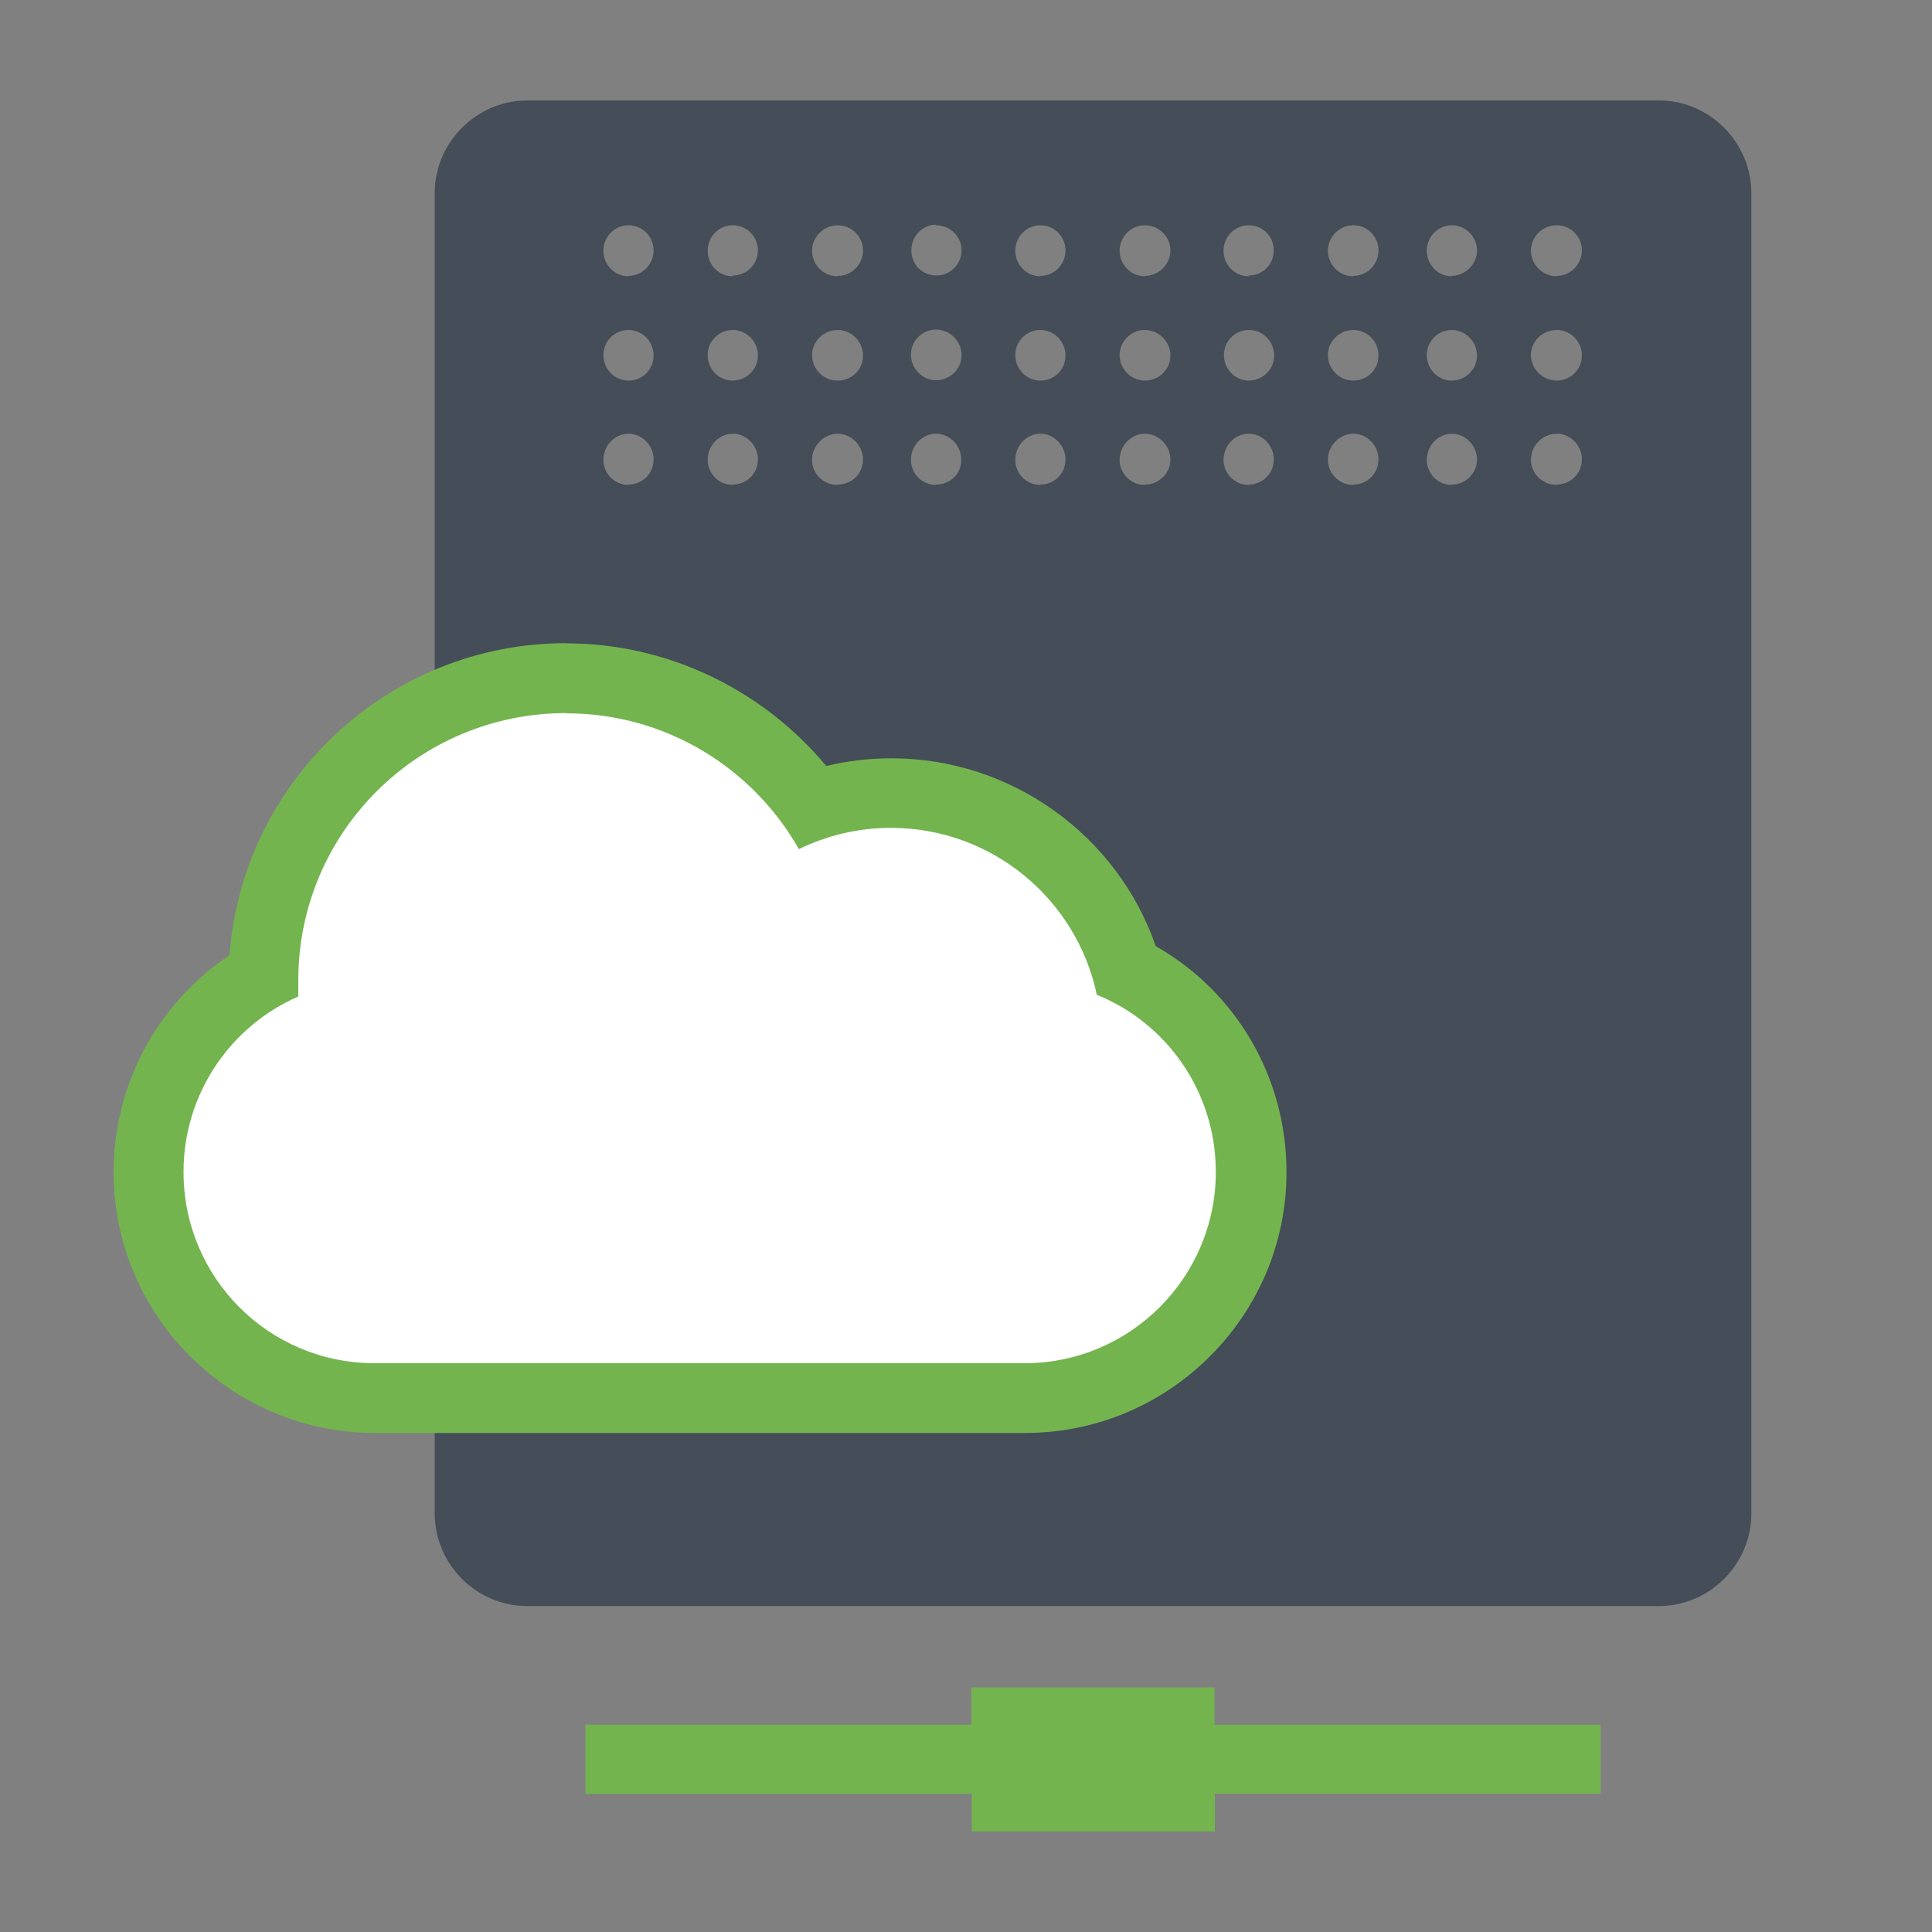
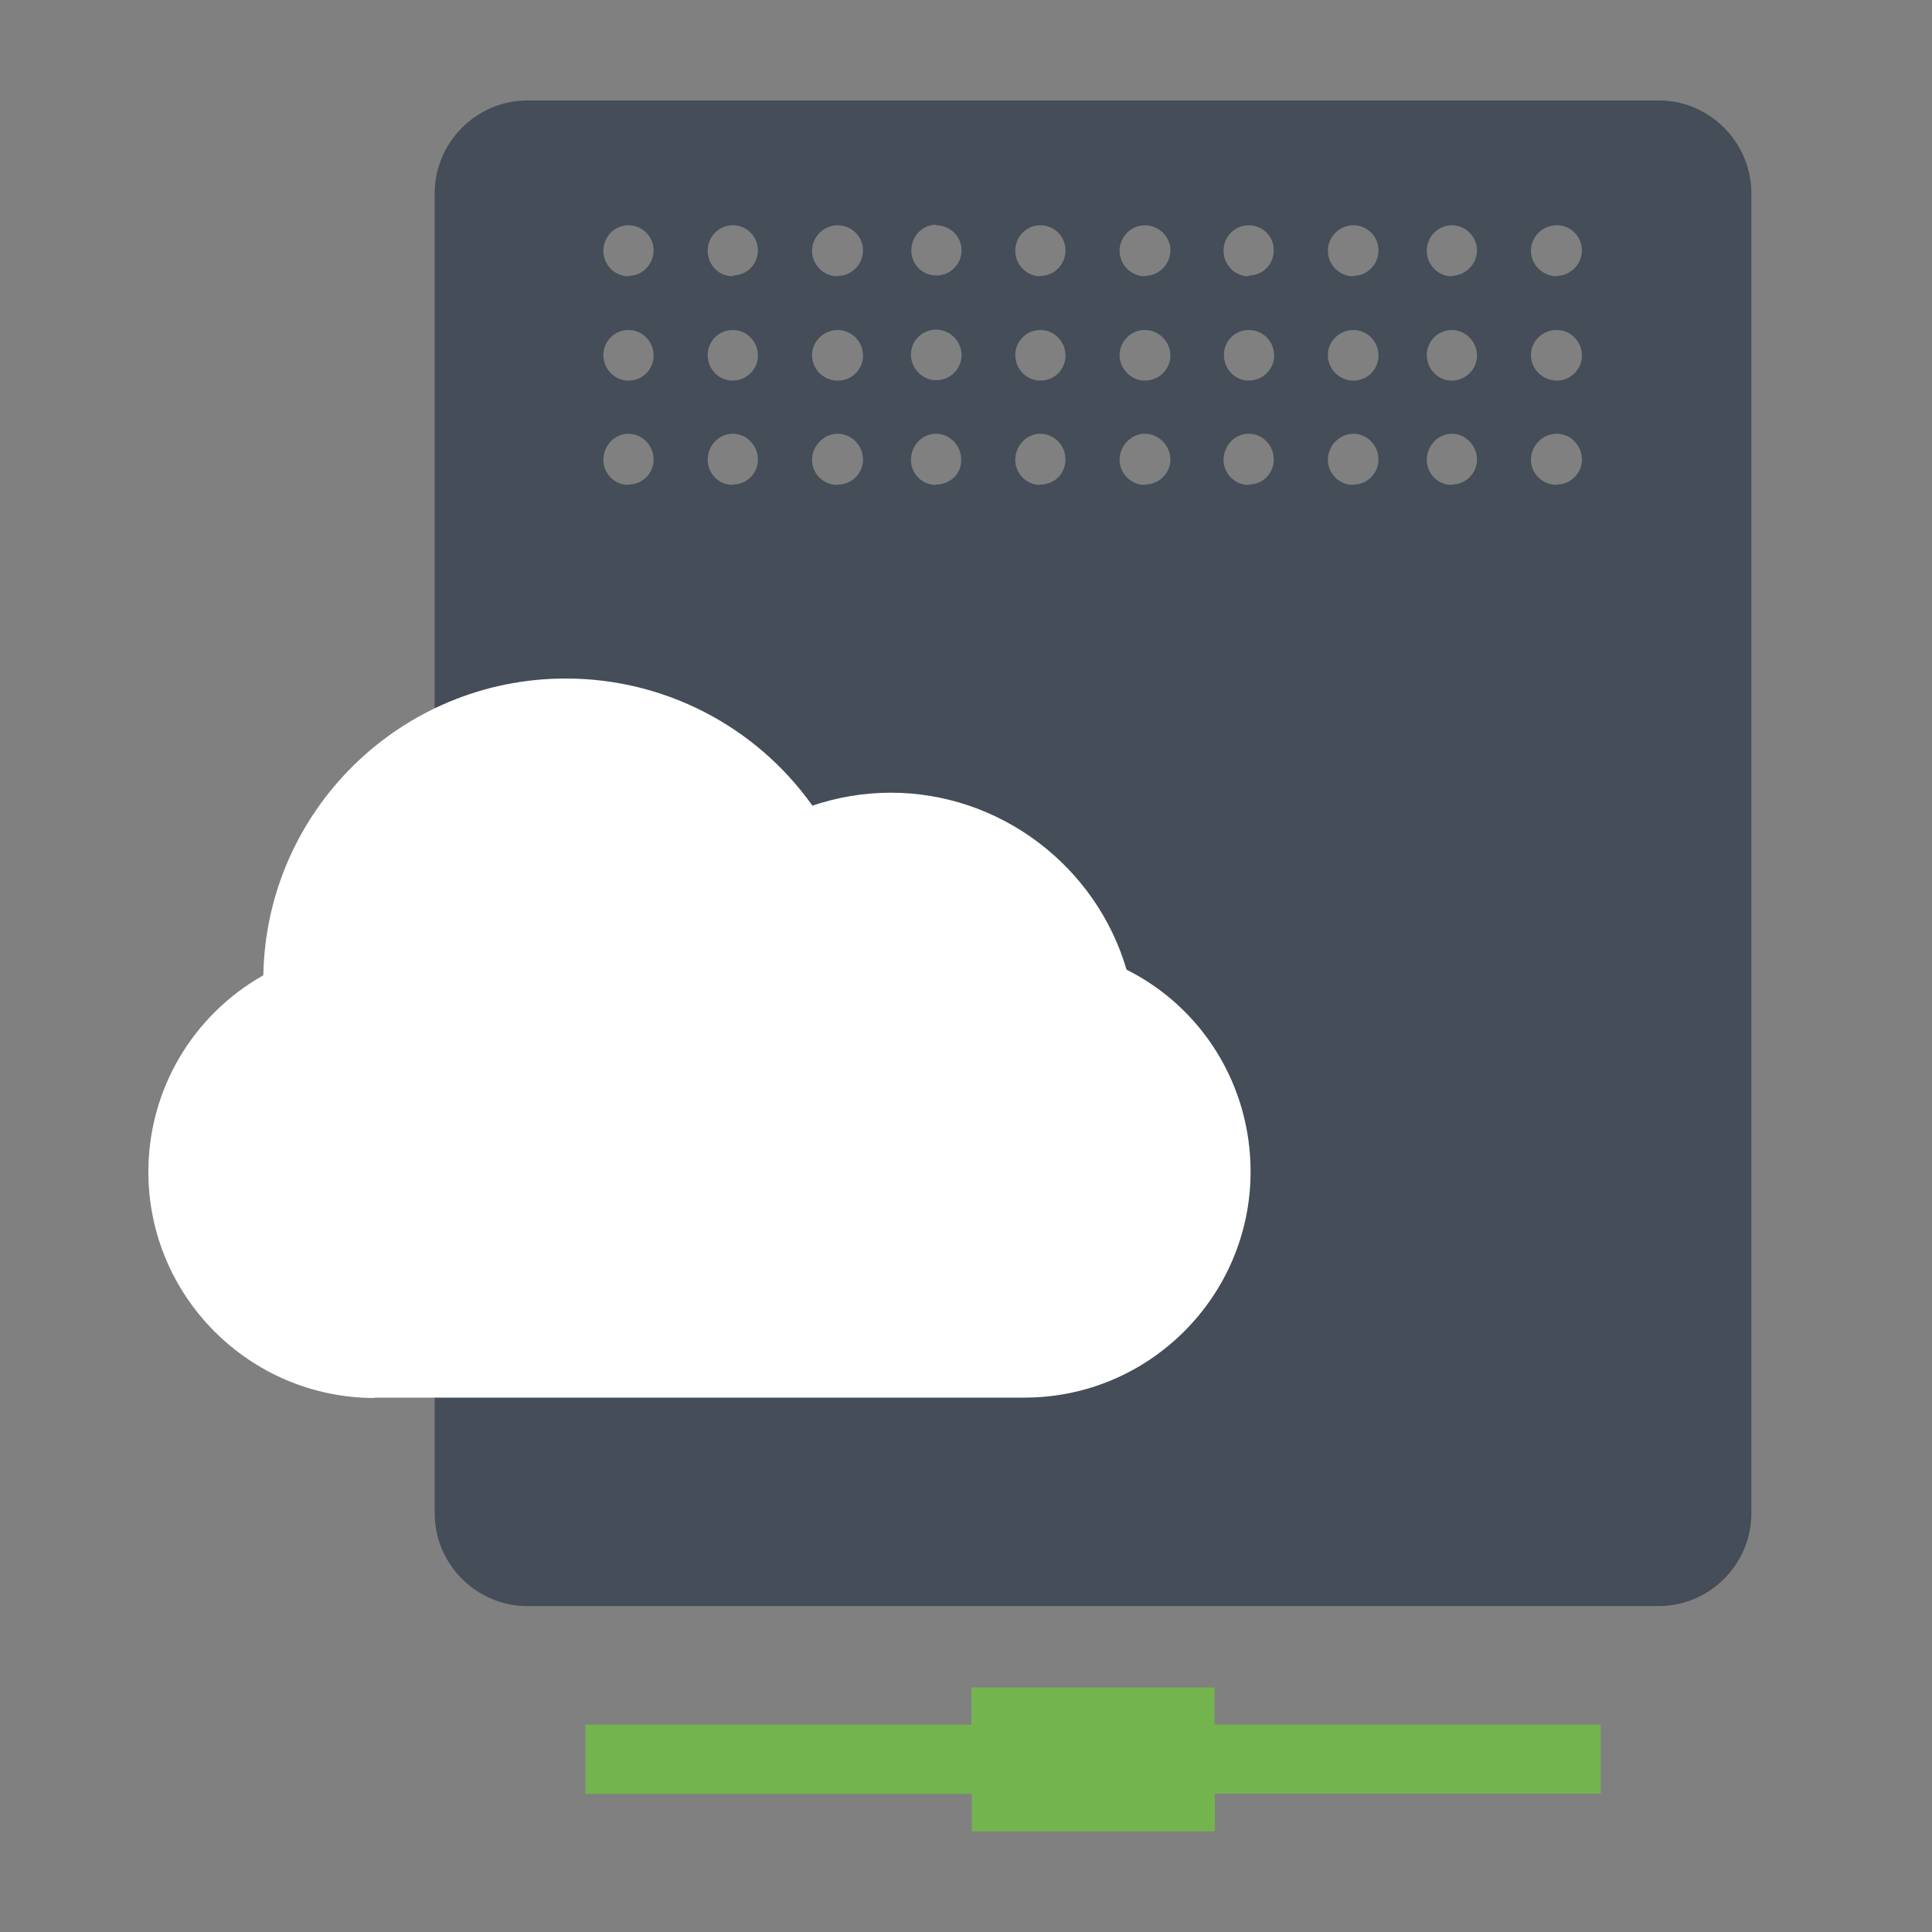
<svg xmlns="http://www.w3.org/2000/svg" width="100" height="100">
  <rect width="100%" height="100%" fill="#808080" stroke="none" />
-   <path fill="#444D58" d="M85.85 5.2H27.3c-2.65 0-4.8 2.18-4.8 4.8v68.33c0 2.63 2.15 4.8 4.8 4.8h58.55c2.65 0 4.8-2.17 4.8-4.8V10c0-2.62-2.15-4.8-4.78-4.8h-.02zm-37.4 6.46c.72 0 1.32.57 1.32 1.3 0 .73-.6 1.3-1.3 1.3-.74 0-1.3-.58-1.3-1.3s.56-1.33 1.28-1.33v.03zm0 5.4c.72 0 1.32.6 1.32 1.32 0 .73-.6 1.3-1.32 1.3-.7 0-1.3-.6-1.3-1.32s.58-1.3 1.3-1.3zM32.53 25.1c-.72 0-1.3-.58-1.3-1.3 0-.73.58-1.35 1.3-1.35s1.3.62 1.3 1.33c0 .73-.58 1.3-1.3 1.3v.02zm0-5.4c-.72 0-1.3-.6-1.3-1.32s.58-1.3 1.3-1.3 1.3.6 1.3 1.32c0 .73-.58 1.3-1.3 1.3zm0-5.4c-.72 0-1.3-.6-1.3-1.32 0-.73.58-1.32 1.3-1.32s1.3.58 1.3 1.3-.58 1.32-1.3 1.32v.02zm5.4 10.8c-.74 0-1.3-.6-1.3-1.3 0-.73.57-1.35 1.3-1.35.72 0 1.3.62 1.3 1.33 0 .73-.58 1.3-1.3 1.3v.02zm0-5.4c-.74 0-1.3-.6-1.3-1.32s.57-1.3 1.3-1.3c.72 0 1.3.6 1.3 1.32 0 .73-.6 1.3-1.32 1.3h.02zm0-5.4c-.74 0-1.3-.6-1.3-1.32 0-.73.57-1.32 1.3-1.32.72 0 1.3.58 1.3 1.3s-.58 1.3-1.3 1.3v.04zm5.42 10.8c-.73 0-1.32-.58-1.32-1.3 0-.73.62-1.35 1.32-1.35.73 0 1.32.62 1.32 1.33 0 .73-.58 1.3-1.3 1.3l-.02.02zm0-5.4c-.73 0-1.32-.6-1.32-1.32s.62-1.3 1.32-1.3c.73 0 1.32.6 1.32 1.32 0 .73-.58 1.3-1.3 1.3h-.02zm0-5.4c-.73 0-1.32-.6-1.32-1.32 0-.73.62-1.32 1.32-1.32.73 0 1.32.58 1.32 1.3s-.58 1.32-1.3 1.32l-.02.02zm5.1 10.8c-.73 0-1.3-.58-1.3-1.3 0-.73.57-1.35 1.3-1.35.72 0 1.3.62 1.3 1.33.03.73-.56 1.3-1.3 1.3v.02zm5.4 0c-.72 0-1.3-.58-1.3-1.3 0-.73.58-1.35 1.3-1.35.72 0 1.3.62 1.3 1.33 0 .73-.57 1.3-1.3 1.3v.02zm0-5.4c-.72 0-1.3-.6-1.3-1.32s.58-1.3 1.3-1.3c.72 0 1.3.6 1.3 1.32 0 .73-.57 1.3-1.3 1.3zm0-5.4c-.72 0-1.3-.6-1.3-1.32 0-.73.58-1.32 1.3-1.32.72 0 1.3.58 1.3 1.3s-.57 1.32-1.3 1.32v.02zm5.4 10.8c-.7 0-1.3-.58-1.3-1.3 0-.73.6-1.35 1.3-1.35.73 0 1.33.62 1.33 1.33 0 .73-.6 1.3-1.32 1.3v.02zm0-5.4c-.7 0-1.3-.6-1.3-1.32s.6-1.3 1.3-1.3c.73 0 1.33.6 1.33 1.32 0 .73-.6 1.3-1.32 1.3zm0-5.4c-.7 0-1.3-.6-1.3-1.32 0-.73.6-1.32 1.3-1.32.73 0 1.33.58 1.33 1.3s-.6 1.32-1.32 1.32v.02zm5.42 10.8h-.04c-.73 0-1.3-.6-1.3-1.3 0-.73.58-1.35 1.3-1.35.74 0 1.3.62 1.3 1.33 0 .73-.57 1.3-1.3 1.3l.04.02zm-.04-5.4h.02c-.73 0-1.3-.6-1.3-1.32s.56-1.3 1.3-1.3c.72 0 1.3.6 1.3 1.32 0 .73-.6 1.3-1.32 1.3zm0-5.4c-.73 0-1.3-.6-1.3-1.32 0-.73.58-1.32 1.3-1.32.74 0 1.3.58 1.3 1.3s-.57 1.3-1.3 1.3v.04zm5.4 10.8c-.7 0-1.3-.58-1.3-1.3 0-.73.6-1.35 1.32-1.35.73 0 1.3.62 1.3 1.33 0 .73-.58 1.3-1.3 1.3v.02zm0-5.4c-.7 0-1.3-.6-1.3-1.32s.6-1.3 1.32-1.3c.73 0 1.3.6 1.3 1.32 0 .73-.58 1.3-1.3 1.3zm0-5.4c-.7 0-1.3-.6-1.3-1.32 0-.73.6-1.32 1.32-1.32.73 0 1.3.58 1.3 1.3s-.58 1.32-1.3 1.32v.02zm5.1 10.8c-.7 0-1.28-.58-1.28-1.3 0-.73.58-1.35 1.3-1.35.7 0 1.3.62 1.3 1.33 0 .73-.6 1.3-1.3 1.3v.02zm0-5.4c-.7 0-1.28-.6-1.28-1.32s.58-1.3 1.3-1.3c.7 0 1.3.6 1.3 1.32 0 .73-.6 1.3-1.32 1.3zm0-5.4c-.7 0-1.28-.6-1.28-1.32 0-.73.58-1.32 1.3-1.32.7 0 1.3.58 1.3 1.3s-.6 1.3-1.3 1.32v.02zm5.45 10.8c-.73 0-1.34-.58-1.34-1.3 0-.73.6-1.35 1.34-1.35.72 0 1.3.62 1.3 1.33 0 .73-.6 1.3-1.3 1.3v.02zm0-5.4c-.73 0-1.34-.6-1.34-1.32s.6-1.3 1.34-1.3c.72 0 1.3.6 1.3 1.32 0 .73-.6 1.3-1.3 1.3zm0-5.4c-.73 0-1.34-.6-1.34-1.32 0-.73.6-1.32 1.34-1.32.72 0 1.3.58 1.3 1.3s-.6 1.32-1.3 1.32v.02z" />
+   <path fill="#444D58" d="M85.85 5.2H27.3c-2.65 0-4.8 2.18-4.8 4.8v68.33c0 2.63 2.15 4.8 4.8 4.8h58.55c2.65 0 4.8-2.17 4.8-4.8V10c0-2.62-2.15-4.8-4.78-4.8h-.02zm-37.4 6.46c.72 0 1.32.57 1.32 1.3 0 .73-.6 1.3-1.3 1.3-.74 0-1.3-.58-1.3-1.3s.56-1.33 1.28-1.33v.03zm0 5.4c.72 0 1.32.6 1.32 1.32 0 .73-.6 1.3-1.32 1.3-.7 0-1.3-.6-1.3-1.32s.58-1.3 1.3-1.3zM32.53 25.1c-.72 0-1.3-.58-1.3-1.3 0-.73.58-1.35 1.3-1.35s1.3.62 1.3 1.33c0 .73-.58 1.3-1.3 1.3v.02zm0-5.4c-.72 0-1.3-.6-1.3-1.32s.58-1.3 1.3-1.3 1.3.6 1.3 1.32c0 .73-.58 1.3-1.3 1.3zm0-5.4c-.72 0-1.3-.6-1.3-1.32 0-.73.58-1.32 1.3-1.32s1.3.58 1.3 1.3-.58 1.32-1.3 1.32v.02zm5.4 10.8c-.74 0-1.3-.6-1.3-1.3 0-.73.57-1.35 1.3-1.35.72 0 1.3.62 1.3 1.33 0 .73-.58 1.3-1.3 1.3v.02m0-5.4c-.74 0-1.3-.6-1.3-1.32s.57-1.3 1.3-1.3c.72 0 1.3.6 1.3 1.32 0 .73-.6 1.3-1.32 1.3h.02zm0-5.4c-.74 0-1.3-.6-1.3-1.32 0-.73.57-1.32 1.3-1.32.72 0 1.3.58 1.3 1.3s-.58 1.3-1.3 1.3v.04zm5.42 10.8c-.73 0-1.32-.58-1.32-1.3 0-.73.62-1.35 1.32-1.35.73 0 1.32.62 1.32 1.33 0 .73-.58 1.3-1.3 1.3l-.02.02zm0-5.4c-.73 0-1.32-.6-1.32-1.32s.62-1.3 1.32-1.3c.73 0 1.32.6 1.32 1.32 0 .73-.58 1.3-1.3 1.3h-.02zm0-5.4c-.73 0-1.32-.6-1.32-1.32 0-.73.62-1.32 1.32-1.32.73 0 1.32.58 1.32 1.3s-.58 1.32-1.3 1.32l-.02.02zm5.1 10.8c-.73 0-1.3-.58-1.3-1.3 0-.73.57-1.35 1.3-1.35.72 0 1.3.62 1.3 1.33.03.73-.56 1.3-1.3 1.3v.02zm5.4 0c-.72 0-1.3-.58-1.3-1.3 0-.73.58-1.35 1.3-1.35.72 0 1.3.62 1.3 1.33 0 .73-.57 1.3-1.3 1.3v.02zm0-5.4c-.72 0-1.3-.6-1.3-1.32s.58-1.3 1.3-1.3c.72 0 1.3.6 1.3 1.32 0 .73-.57 1.3-1.3 1.3zm0-5.4c-.72 0-1.3-.6-1.3-1.32 0-.73.58-1.32 1.3-1.32.72 0 1.3.58 1.3 1.3s-.57 1.32-1.3 1.32v.02zm5.4 10.8c-.7 0-1.3-.58-1.3-1.3 0-.73.6-1.35 1.3-1.35.73 0 1.33.62 1.33 1.33 0 .73-.6 1.3-1.32 1.3v.02zm0-5.4c-.7 0-1.3-.6-1.3-1.32s.6-1.3 1.3-1.3c.73 0 1.33.6 1.33 1.32 0 .73-.6 1.3-1.32 1.3zm0-5.4c-.7 0-1.3-.6-1.3-1.32 0-.73.6-1.32 1.3-1.32.73 0 1.33.58 1.33 1.3s-.6 1.32-1.32 1.32v.02zm5.42 10.8h-.04c-.73 0-1.3-.6-1.3-1.3 0-.73.58-1.35 1.3-1.35.74 0 1.3.62 1.3 1.33 0 .73-.57 1.3-1.3 1.3l.04.02zm-.04-5.4h.02c-.73 0-1.3-.6-1.3-1.32s.56-1.3 1.3-1.3c.72 0 1.3.6 1.3 1.32 0 .73-.6 1.3-1.32 1.3zm0-5.4c-.73 0-1.3-.6-1.3-1.32 0-.73.58-1.32 1.3-1.32.74 0 1.3.58 1.3 1.3s-.57 1.3-1.3 1.3v.04zm5.4 10.8c-.7 0-1.3-.58-1.3-1.3 0-.73.6-1.35 1.32-1.35.73 0 1.3.62 1.3 1.33 0 .73-.58 1.3-1.3 1.3v.02zm0-5.4c-.7 0-1.3-.6-1.3-1.32s.6-1.3 1.32-1.3c.73 0 1.3.6 1.3 1.32 0 .73-.58 1.3-1.3 1.3zm0-5.4c-.7 0-1.3-.6-1.3-1.32 0-.73.6-1.32 1.32-1.32.73 0 1.3.58 1.3 1.3s-.58 1.32-1.3 1.32v.02zm5.1 10.8c-.7 0-1.28-.58-1.28-1.3 0-.73.58-1.35 1.3-1.35.7 0 1.3.62 1.3 1.33 0 .73-.6 1.3-1.3 1.3v.02zm0-5.4c-.7 0-1.28-.6-1.28-1.32s.58-1.3 1.3-1.3c.7 0 1.3.6 1.3 1.32 0 .73-.6 1.3-1.32 1.3zm0-5.4c-.7 0-1.28-.6-1.28-1.32 0-.73.58-1.32 1.3-1.32.7 0 1.3.58 1.3 1.3s-.6 1.3-1.3 1.32v.02zm5.45 10.8c-.73 0-1.34-.58-1.34-1.3 0-.73.6-1.35 1.34-1.35.72 0 1.3.62 1.3 1.33 0 .73-.6 1.3-1.3 1.3v.02zm0-5.4c-.73 0-1.34-.6-1.34-1.32s.6-1.3 1.34-1.3c.72 0 1.3.6 1.3 1.32 0 .73-.6 1.3-1.3 1.3zm0-5.4c-.73 0-1.34-.6-1.34-1.32 0-.73.6-1.32 1.34-1.32.72 0 1.3.58 1.3 1.3s-.6 1.32-1.3 1.32v.02z" />
  <path fill="#74B44F" d="M82.83 89.27H62.86v-1.93H50.28v1.93H30.3v3.58H50.3v1.94h12.58v-1.95h19.97v-3.58z" />
  <path fill="#fff" d="M19.4 72.36c-6.46 0-11.72-5.24-11.72-11.7 0-4.25 2.28-8.1 5.95-10.18.15-8.5 7.1-15.36 15.66-15.36 5.1 0 9.84 2.47 12.76 6.58 1.3-.44 2.67-.67 4.06-.67 5.65 0 10.63 3.8 12.2 9.16 3.92 1.96 6.42 5.98 6.42 10.45 0 6.45-5.25 11.7-11.7 11.7H19.38z" />
-   <path fill="#74B44F" d="M29.3 36.92c5.16 0 9.66 2.82 12.05 7.03 1.44-.7 3.05-1.1 4.76-1.1 5.24 0 9.62 3.7 10.66 8.64 3.62 1.46 6.16 5.02 6.16 9.17 0 5.45-4.43 9.9-9.9 9.9H19.4c-5.5 0-9.9-4.43-9.9-9.9 0-4.06 2.44-7.56 5.94-9.08 0-.28 0-.56 0-.84 0-7.65 6.2-13.83 13.86-13.83m0-3.62c-9.2 0-16.75 7.14-17.42 16.15-3.7 2.47-6 6.66-6 11.23 0 7.44 6.08 13.5 13.53 13.5h33.66c7.44 0 13.52-6.06 13.52-13.5 0-4.9-2.6-9.33-6.77-11.7-1.98-5.73-7.47-9.72-13.67-9.72-1.15 0-2.3.13-3.38.4-3.3-3.96-8.22-6.35-13.45-6.35z" />
</svg>